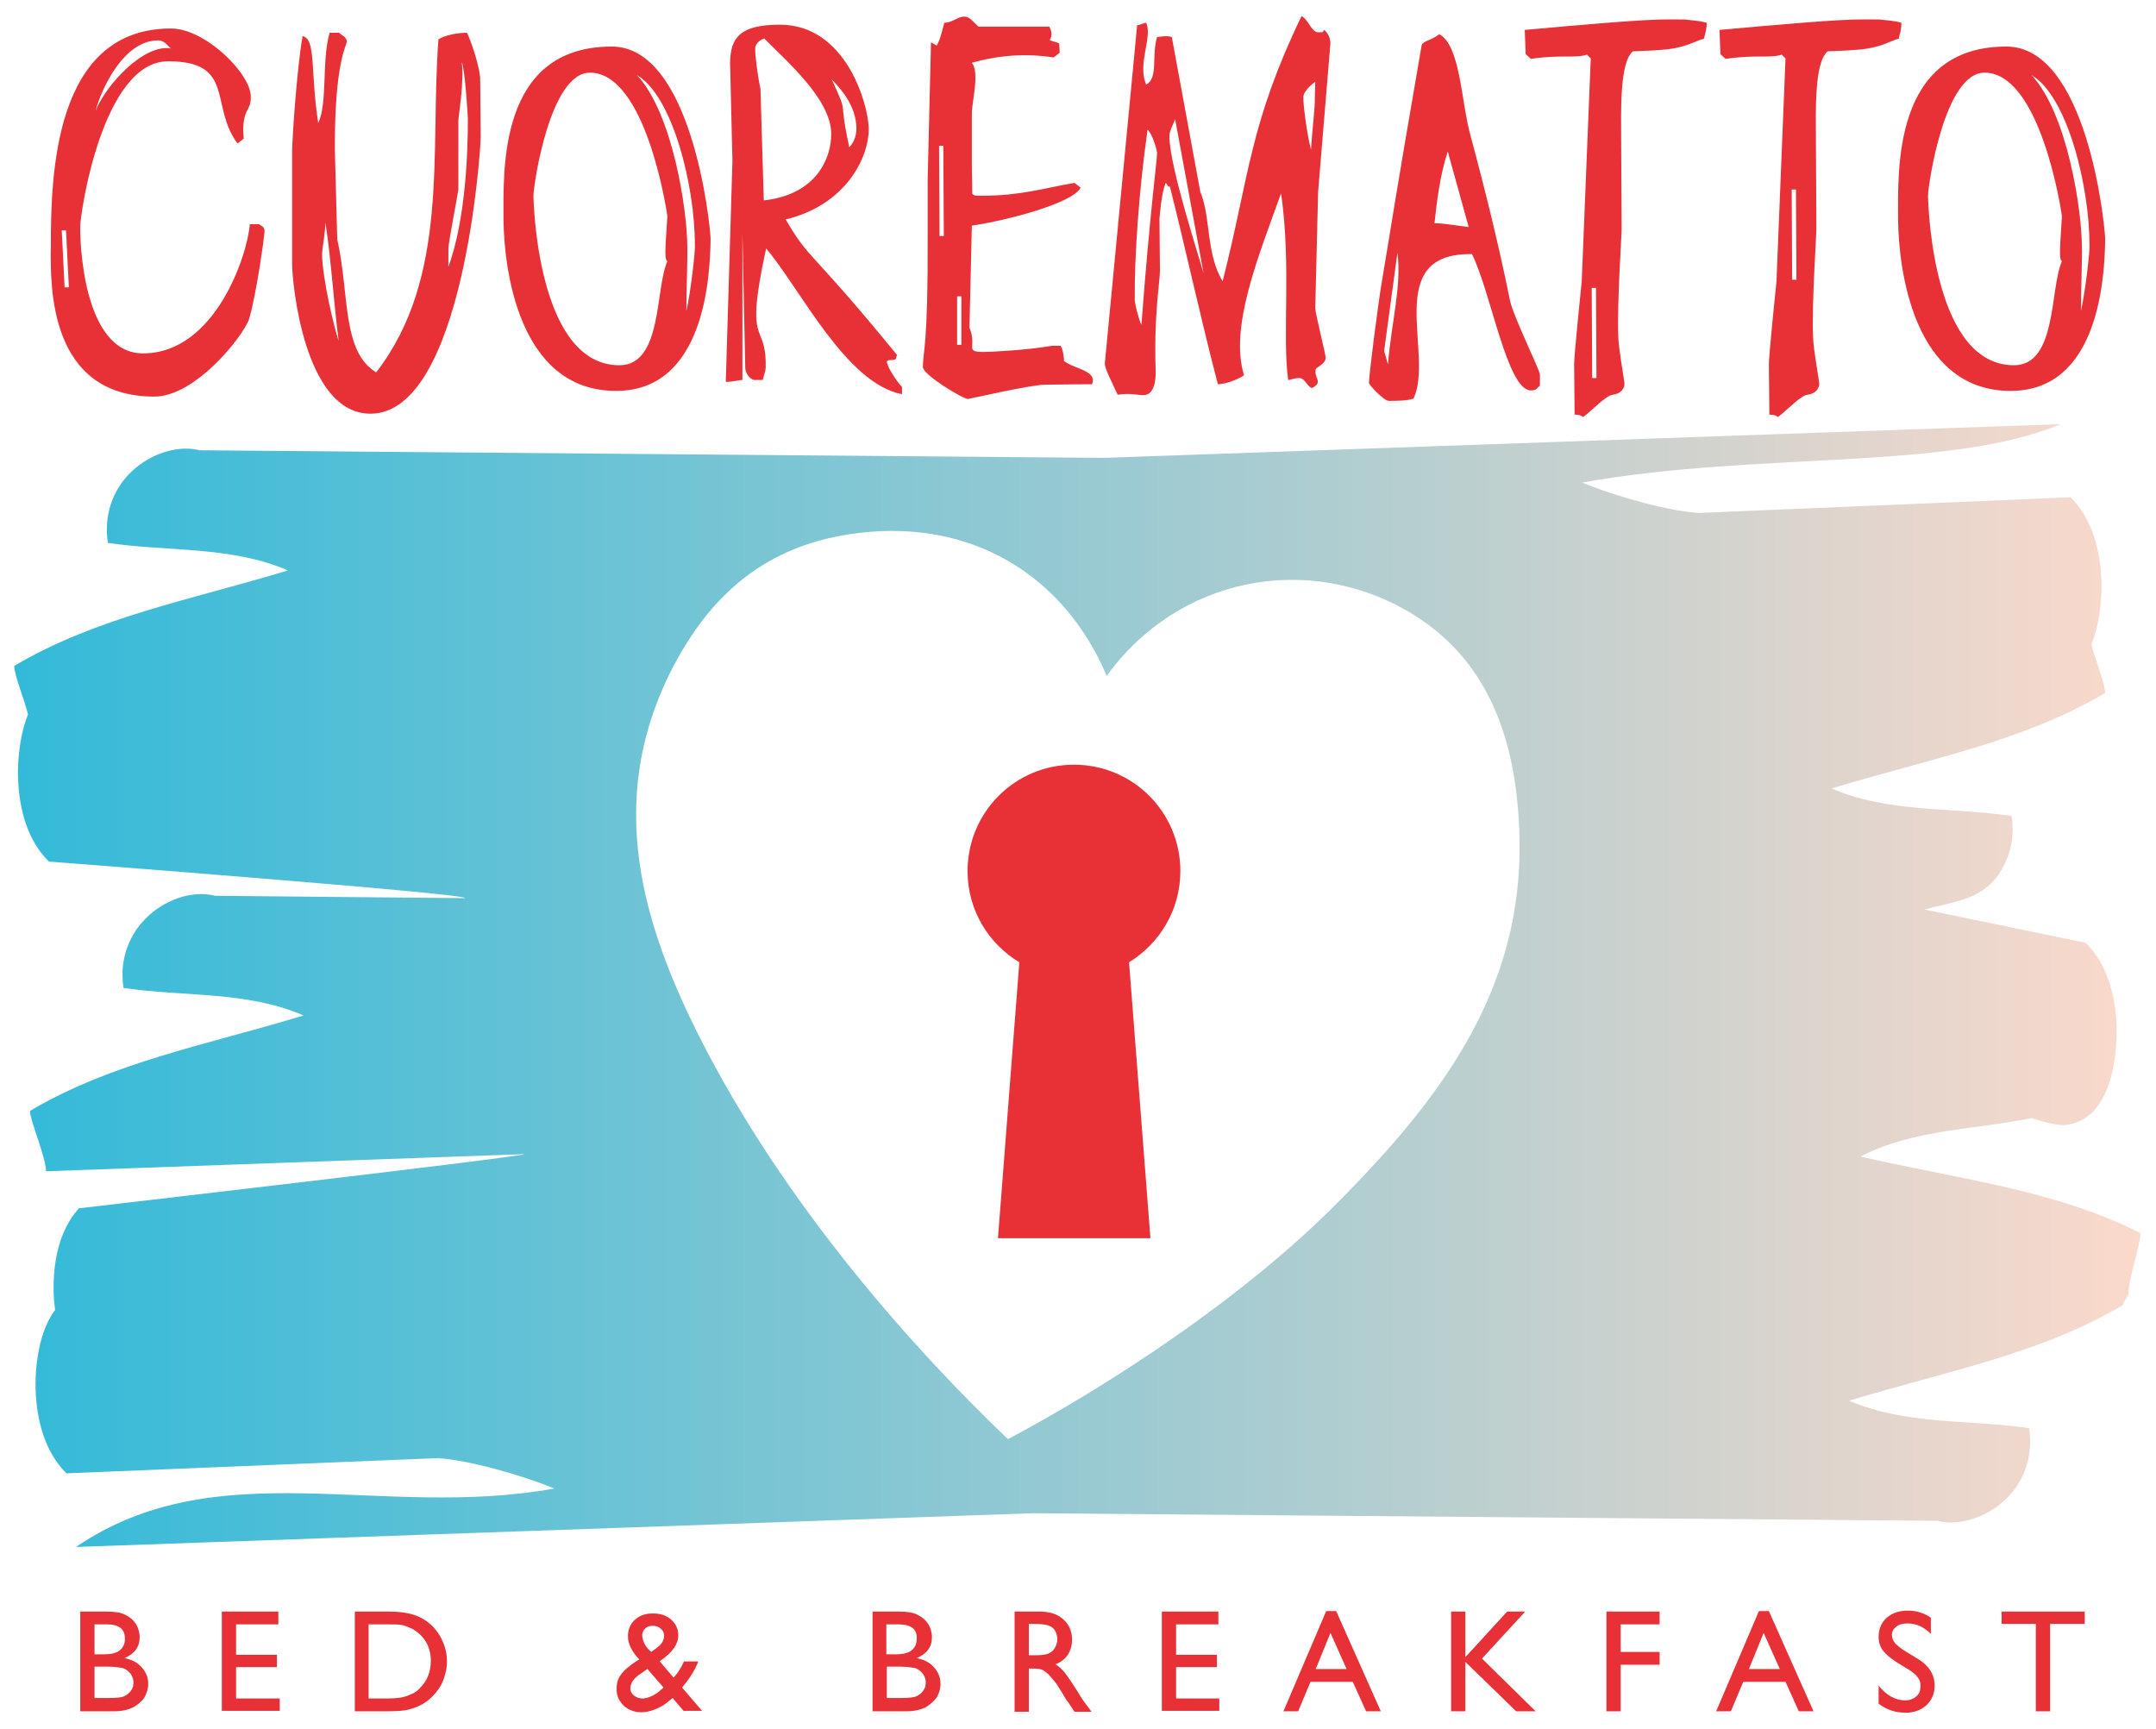
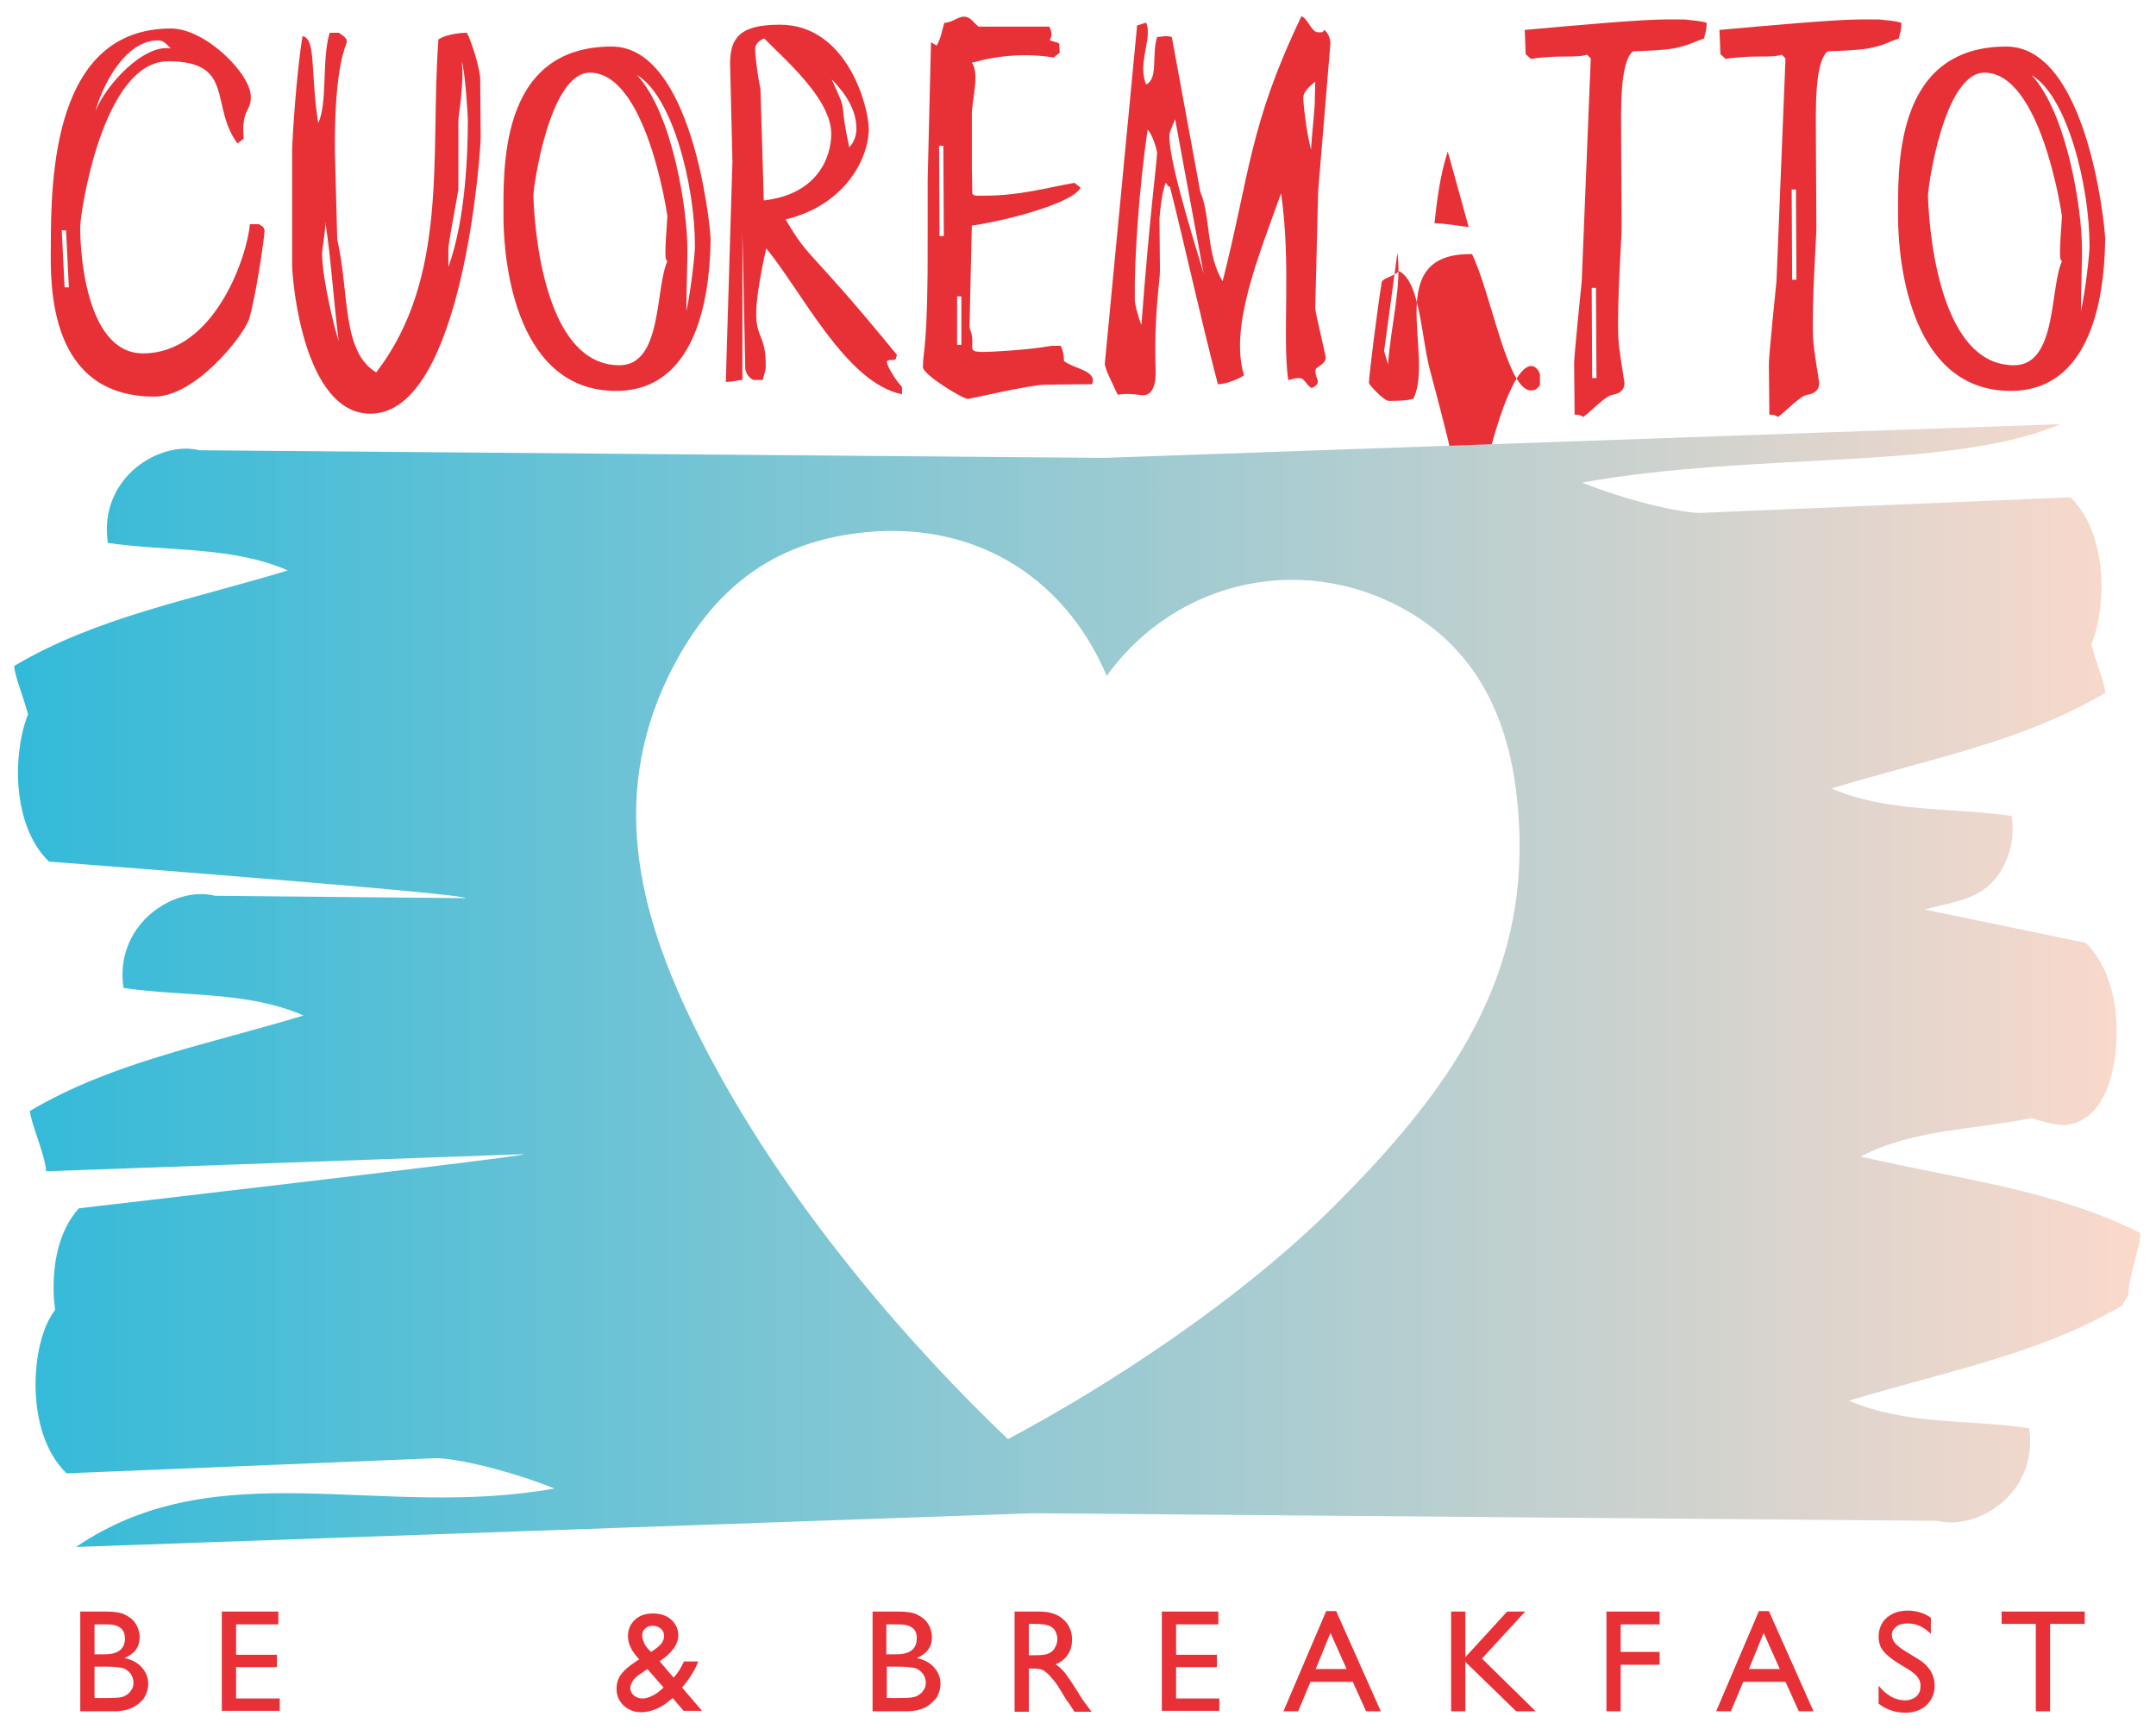
<svg xmlns="http://www.w3.org/2000/svg" xmlns:xlink="http://www.w3.org/1999/xlink" version="1.1" id="Capa_1" x="0px" y="0px" viewBox="0 0 453.9 364" style="enable-background:new 0 0 453.9 364;" xml:space="preserve">
  <style type="text/css">
	.st0{fill:#E73137;}
	.st1{fill-rule:evenodd;clip-rule:evenodd;fill:#E73137;}
	.st2{fill:none;}
	.st3{fill:url(#SVGID_3_);}
</style>
-   <path class="st0" d="M203.7,183.4c0-12.4,10-22.4,22.4-22.4c12.4,0,22.4,10,22.4,22.4c0,8.1-4.3,15.2-10.8,19.2l4.5,58.1h-32.1  l4.5-58.1C208.1,198.7,203.7,191.6,203.7,183.4z" />
  <g>
    <defs>
      <path id="SVGID_1_" d="M446.9,274.8c-17.4,10.3-37.2,13.9-57.6,20.1c12,5.2,25.2,3.9,37.9,5.8c2,13.9-11.1,21.6-19.3,19.5    l-190.5-1.6L16,325.7c29.9-20.3,64-5.7,100.7-12.3c-7.5-3.1-18.7-6.1-24.6-6.4L14,310.2c-4.6-4.5-6.3-11.3-6.5-17.6    c-0.1-2.3,0-11.4,4.1-16.8c-0.2-1.5-0.3-2.8-0.3-3.4c-0.2-6.3,1-13.2,5.3-18c0,0,95.7-11.1,93.7-11.4L9.7,246.6    c-0.1-3.2-3.3-10.4-3.4-12.7c17.4-10.3,37.2-13.9,57.6-20.1c-12-5.2-25.2-3.9-37.9-5.8c-0.7-4.7,0.4-8.6,2.4-11.8l0.4-0.6    c4-5.7,11.2-8.4,16.5-7l52.6,0.5c1.4-0.9-87.6-7.7-87.6-7.7c-4.6-4.5-6.3-11.3-6.5-17.6c-0.1-1.8,0-8.2,2.1-13.4    c-0.9-3.5-2.9-8.3-2.9-10.2c17.4-10.3,37.2-13.9,57.6-20.1c-12-5.2-25.2-3.9-37.9-5.8c-2-13.9,11.1-21.6,19.3-19.5l190.5,1.6    l201.3-7.1c-23.4,9.9-64,5.7-100.7,12.3c7.5,3.1,18.7,6.1,24.6,6.4l78.2-3.3c4.6,4.5,6.3,11.3,6.5,17.6c0.1,1.8,0,8.2-2.1,13.4    c0.9,3.5,2.9,8.3,2.9,10.2c-17.4,10.3-37.2,13.9-57.6,20.1c12,5.2,25.2,3.9,37.9,5.8c0.7,4.7-0.4,8.6-2.4,11.8l-0.4,0.6    c-3.8,5.4-9.6,5.6-15.5,7.3l33.9,7c4.6,4.5,6.3,11.3,6.5,17.6c0.1,3.2,0,19.9-11.1,20.8c-2.1-0.1-4.4-0.7-6.8-1.5    c-12.1,2.5-24.8,2.3-36,8.1c20.8,4.8,40.9,7,58.9,16.1c0.1,2.4-2.6,9.8-2.5,13C448.3,272.4,446.9,274.3,446.9,274.8z M233,142.3    c-9.2-21.6-28.8-32.9-52.1-30.1c-19.5,2.3-31.8,13-40.2,30.2c-12.9,26.7-5.5,51.9,6.4,75.6c18,35.8,45.8,66.6,65.1,85    c21.1-11.2,49.6-29.7,69.7-50.1c21.8-22,38.7-44.7,38-76.4c-0.4-18.1-5.1-36.5-22.5-47.2C275.6,116,248,121.5,233,142.3z" />
    </defs>
    <clipPath id="SVGID_2_">
      <use xlink:href="#SVGID_1_" style="overflow:visible;" />
    </clipPath>
  </g>
  <path class="st1" d="M189.9,81.5l0,1.5c-11.8-2.3-21.3-22-28.6-30.7c-4.7,21.4,0,15.1-0.1,24.7c0.1,1-0.5,2.2-0.6,3h-1.9  c-1-0.3-1.7-1.5-1.8-2.4L156.3,49l0,31c-0.9,0-1.8,0.4-3.5,0.4l1.4-46.5l-0.5-20.7c0.1-5.3,2.1-8,10.5-8c13.9,0,18.6,16.7,18.7,21.9  c0,6.3-5,16.1-17.5,19.1c5.2,8.9,4.8,5.7,23.5,28.6c-0.5,0.4,0.2,1-1.2,1c-0.5,0-0.9,0-1,0.4C186.8,77.1,188.3,79.7,189.9,81.5z   M175,28.2c0-7.3-9.5-15.4-14.1-20.1c-0.9,0.3-1.9,1.1-1.9,2.1c-0.1,1,0.5,5.8,1.1,8.5l0.7,23.5C172.2,40.9,175,33,175,28.2z   M180.3,27.1c0-5.1-3.8-8.9-5.2-10.4c3.8,8.4,1.2,2.8,3.7,14.3C180,29.8,180.3,28.1,180.3,27.1z" />
-   <path class="st1" d="M324.2,78.9l0,2.3c-0.7,0.5-0.6,1-1.9,1c-5,0-8.3-20.3-12.4-28.7c-19.1-0.3-7.9,21-12.3,30.4  c-1.1,0.5-3.9,0.5-5.2,0.5c-1.1,0-4.3-3.5-4.2-3.8c0-1.5,1.9-16.5,2.7-21.2c2.5-14.8,2.3-14.6,8.4-49.9c0.3-0.9,2.1-1,3.7-2.3  c4.5,2.4,4.6,14.3,6.6,21.4c3.2,11.9,6,23.3,8.3,34.7C318.7,66.9,324.2,77.9,324.2,78.9z M291.4,73.9l0.8,2.8  c0.8-9.3,2.9-16.5,2-23.5L291.4,73.9z M309.2,47.8l-4.4-15.9c-1.6,4.8-2.3,10.4-2.8,15.1C304,47,306.6,47.5,309.2,47.8z" />
+   <path class="st1" d="M324.2,78.9l0,2.3c-0.7,0.5-0.6,1-1.9,1c-5,0-8.3-20.3-12.4-28.7c-19.1-0.3-7.9,21-12.3,30.4  c-1.1,0.5-3.9,0.5-5.2,0.5c-1.1,0-4.3-3.5-4.2-3.8c0-1.5,1.9-16.5,2.7-21.2c0.3-0.9,2.1-1,3.7-2.3  c4.5,2.4,4.6,14.3,6.6,21.4c3.2,11.9,6,23.3,8.3,34.7C318.7,66.9,324.2,77.9,324.2,78.9z M291.4,73.9l0.8,2.8  c0.8-9.3,2.9-16.5,2-23.5L291.4,73.9z M309.2,47.8l-4.4-15.9c-1.6,4.8-2.3,10.4-2.8,15.1C304,47,306.6,47.5,309.2,47.8z" />
  <path class="st1" d="M55.7,48.6c-0.1-1-0.7-1-1.2-1.4h-1.9c-0.5,6.5-7.3,27.2-22.5,27.2c-12.8,0-13.3-24.2-13.2-26.8  c0-2.7,4.7-34.7,18.5-34.7c14.2,0,8.7,9.4,14.6,17.3l1.3-1l-0.1-1.9c0.1-4.6,1.6-3.9,1.6-6.8C53,15.7,43.3,6,36,6  C11.3,6,10.7,37,10.7,52.1c-0.1,8.2-0.4,31.4,21.8,31.4c8.5,0,18.4-12.3,19.9-16.2C53.9,62.5,55.7,49.6,55.7,48.6z M36,10.2  c-5.8-1-13.8,7.8-15.9,13.2C21.3,18.8,26,8.5,33.3,8.5C34.7,8.5,35.4,9.8,36,10.2z M13.6,60.5l-0.6-12h0.9l0.6,12H13.6z" />
  <path class="st1" d="M101.1,17c0.1-2.5-2.1-8.9-2.8-10.1c-2,0-4.7,0.5-6,1.4c-1.8,23.8,2.4,50-13.1,70.1c-7.3-4.4-5.6-16.6-8.2-28  l-0.5-18.8C70.4,13.1,73,9.6,73,8.8c0.1-1-1.3-1.5-1.6-1.9h-2c-1.7,5.7-0.4,14.8-2.4,19c-1.7-10.8-0.4-17.7-3.3-18.3  c-1.3,7.6-2.2,22.1-2.2,24.3l0,23.8c0,3.4,2.4,31.4,16.5,31.4c19.5,0,23.2-55.4,23.2-58.2L101.1,17z M98.5,25.1  c0,6.6-0.4,20.9-4.1,31.1l0-3.7c-0.1-1,2-11.6,2.1-12.6l0-14.5c0-0.9,1.3-8.5,0.7-12.4C97.9,14.6,98.5,24.4,98.5,25.1z M71.3,71.8  c-1-3-3.4-13-3.5-18.3c0-0.9,0.7-4.6,0.7-6.7C69.7,54.4,70.2,63.2,71.3,71.8z" />
  <path class="st1" d="M149.6,50.3c-0.1-3.4-4-40.5-20.8-40.5c-24,0-22.8,26.2-22.8,36.4c0.1,10,3,36.1,23.7,36.1  C148.3,82.3,149.5,58.4,149.6,50.3z M146.3,51.6c0.1,1-0.8,9.4-1.8,13.9c0-4.2,0.3-12.4,0.2-13.4c0-7.7-3-28.1-10.6-36.3  C141.7,20.3,146.3,39.3,146.3,51.6z M140.5,45.5c-0.6,8.7-0.5,9.1,0,9.5c-2.6,5.8-1,21.9-10.1,21.9c-16.6,0-18-31.6-18.1-35.7  c0-2,3.4-25.9,11.9-25.9C135.9,15.3,140.3,44,140.5,45.5z" />
  <path class="st1" d="M173.4,15.2" />
  <path class="st1" d="M229.9,80.9c1.2-2.9-3.8-3.2-5.9-4.9c0-0.9-0.2-2.3-0.7-3.2h-1.9c-4.8,0.9-12.9,1.3-14.3,1.3  c-4.2,0-1.3-1.1-3-5.1l0.5-21.5c7.6-1.1,21.4-4.8,22.9-8l-1.3-1c-6.3,1.1-11.5,2.7-19.1,2.7c-1.4,0-2,0.1-2.4-0.4  c0-1.6-0.1-4.6-0.1-5.4l0-11.4c0-2.7,1.7-8.6,0-10.8c5.8-1.6,11.5-2,17.2-1.1l1.3-1l-0.1-1.9c-0.4-0.4-1.5-0.4-2-0.8  c0.6-0.9,0.4-1.9-0.1-2.8h-14.9c-1.1-0.9-1.7-2.1-3.1-2.1c-1.2,0-2.5,1.3-4.1,1.3c-0.5,1.8-0.8,3.4-1.6,4.8L196,8.9l-0.7,29l0,11.6  c0.1,23.9-1,24.2-1,27.8c0,1.6,8.4,6.7,9.5,6.7c0.3,0,13.1-3,16.2-3C221.4,81,225,80.9,229.9,80.9z M202.4,62.4h-0.9l0,10.2h0.9  L202.4,62.4z M197.8,49.7l-0.1-19h0.9l0.1,19H197.8z" />
  <path class="st1" d="M280.1,9c-0.1-1-0.4-1.9-1.3-2.7c-0.5,0.5,0.1,0.5-1.3,0.5c-1.4,0-2.1-2.8-3.5-3.4  c-11,22.9-10.9,33.4-16.6,55.8c-3.5-5.6-2.5-13.7-4.7-18.8l-6-32.6c-1.3-0.4-2.5,0-3.1,0c-1.2,3.9,0.3,8.7-2.3,10  c-1.9-4.4,1.4-10,0-13c-0.5,0-1.3,0.5-1.9,0.5l-6.8,71.2c-0.1,1,1.7,4.4,2.7,6.6c2.7-0.4,4.2,0.1,5.4,0.1c2.8,0,2.6-4.6,2.6-5.1  c-0.4-11.9,0.9-18.7,0.9-21.1l-0.1-11c0.1-1,0.4-5.2,1.3-7.5c0.5,0.4,0.3,0.8,0.9,0.8c3,11.8,6.6,28.3,10.1,41.6  c1.5,0,4.3-1,5.5-1.9c-3.1-10.1,3-24.9,7.8-38.3c2.2,15.2,0.2,29.9,1.5,39.3c0.6,0,1-0.4,2.4-0.4c1.1,0,1.6,1.8,2.6,2.1  c2.5-1.3,0.4-1.9,0.8-4c0.2-0.4,2.1-1.1,2.1-2.4c-0.1-1.1-2.2-9.4-2.2-10.4l0.6-24.5L280.1,9z M276.8,21c0.1,1-0.6,7.1-0.8,10.5  c-0.9-3.4-1.7-10-1.6-11c-0.1-1,1.3-2.4,2.5-3.3L276.8,21z M253.4,57.6c-0.8-3-7.2-22.6-7.2-28.8c-0.1-1,0.7-2.4,1.2-3.7L253.4,57.6  z M243.6,32.2c-0.1,2.5-1.5,12.4-3.3,36.2c-0.6-1.3-1.5-4.7-1.4-5.6c-0.1-8.3,0.9-23.1,2.7-35.5C242.6,28.2,243.5,31.3,243.6,32.2z" />
  <path class="st1" d="M294.7,51.6" />
  <path class="st1" d="M359.3,4.8c0,2.1-0.6,2.8-0.5,3.3c-2.5,0.8-3,1.4-6.5,2.1c-2.4,0.4-5.8,0.5-8.5,0.6c-2.9,2.3-2.5,13-2.5,18.7  l0.1,18.2c0.1,1-1,15.6-0.7,23.3c0.1,2.7,1.2,8.6,1.3,9.7c0,0.1,0.1,2-2.4,2.4c-1.5,0.1-4.5,3.4-6.3,4.7c-0.6-0.5-1.3-0.5-1.8-0.5  l-0.1-10.5c-0.1-1.1,1.5-16.6,1.6-17.6l1.9-46.9l-0.8-0.8c-1,0.4-2.9,0.4-4.3,0.4c-1.4,0-4.3,0-7.5,0.5l-1.1-1l-0.2-5.1  c27.5-2.5,28-2.2,33.7-2.2C356,4.3,357.6,4.3,359.3,4.8z M335.2,79.6h0.9l-0.1-19h-0.9L335.2,79.6z" />
  <path class="st1" d="M400.3,4.8c0,2.1-0.6,2.8-0.5,3.3c-2.5,0.8-2.9,1.4-6.5,2.1c-2.4,0.4-5.8,0.5-8.5,0.6c-2.9,2.3-2.5,13-2.5,18.7  l0.1,18.2c0.1,1-1,15.6-0.7,23.3c0.1,2.7,1.2,8.6,1.3,9.7c0,0.1,0.1,2-2.4,2.4c-1.5,0.1-4.5,3.4-6.3,4.7c-0.6-0.5-1.3-0.5-1.8-0.5  l-0.1-10.5c-0.1-1.1,1.5-16.6,1.6-17.6l1.9-46.9l-0.8-0.8c-1,0.4-2.9,0.4-4.3,0.4c-1.4,0-4.3,0-7.5,0.5l-1.1-1l-0.2-5.1  c27.5-2.5,28-2.2,33.7-2.2C397.1,4.3,398.6,4.3,400.3,4.8z M377.3,58.9h0.9l-0.1-19h-0.9L377.3,58.9z" />
  <path class="st1" d="M443.2,50.3c-0.1-3.4-3.9-40.5-20.8-40.5c-24,0-22.8,26.2-22.8,36.4c0.1,10,3,36.1,23.7,36.1  C441.9,82.3,443.1,58.4,443.2,50.3z M439.9,51.6c0.1,1-0.8,9.4-1.8,13.9c0-4.2,0.3-12.4,0.2-13.4c0-7.7-3-28.1-10.6-36.3  C435.3,20.3,439.9,39.3,439.9,51.6z M434.1,45.5c-0.6,8.7-0.5,9.1,0,9.5c-2.6,5.8-1,21.9-10.1,21.9c-16.6,0-18-31.6-18.1-35.7  c0-2,3.4-25.9,11.9-25.9C429.5,15.3,433.9,44,434.1,45.5z" />
  <path class="st1" d="M22.7,350.9h-2.8v6.6h3c1.6,0,2.8-0.1,3.3-0.4c0.6-0.3,1.1-0.7,1.4-1.2c0.4-0.5,0.5-1.1,0.5-1.7  c0-0.6-0.2-1.2-0.6-1.8c-0.4-0.5-0.9-0.9-1.6-1.2C25.3,351.1,24.2,350.9,22.7,350.9z M22.5,342h-2.6v6.3h2c1.6,0,2.7-0.3,3.4-0.9  c0.7-0.6,1-1.4,1-2.4C26.3,343,25.1,342,22.5,342z M24,360.3h-7.1v-21h5.5c1.7,0,3.1,0.2,4,0.7c1,0.5,1.7,1.1,2.2,1.9  c0.5,0.8,0.8,1.8,0.8,2.8c0,2.1-1.1,3.5-3.2,4.4c1.5,0.3,2.7,0.9,3.6,1.9c0.9,1,1.4,2.1,1.4,3.5c0,1.1-0.3,2-0.8,2.9  c-0.5,0.8-1.4,1.5-2.4,2.1C26.9,360,25.6,360.3,24,360.3z" />
  <polygon class="st1" points="46.7,339.3 58.6,339.3 58.6,342 49.7,342 49.7,348.4 58.3,348.4 58.3,351 49.7,351 49.7,357.6   58.9,357.6 58.9,360.2 46.7,360.2 " />
-   <path class="st1" d="M81.4,342h-3.8v15.6h3.8c1.5,0,2.7-0.1,3.5-0.3c0.8-0.2,1.5-0.5,2.1-0.8c0.6-0.3,1.1-0.7,1.5-1.2  c1.5-1.5,2.2-3.4,2.2-5.7c0-2.2-0.8-4.1-2.3-5.5c-0.6-0.5-1.2-1-1.9-1.3c-0.7-0.3-1.4-0.6-2.1-0.7C83.9,342,82.9,342,81.4,342z   M74.7,360.2v-20.9h7.1c2.8,0,5.1,0.4,6.8,1.3c1.7,0.9,3,2.1,4,3.8c1,1.7,1.5,3.5,1.5,5.4c0,1.4-0.3,2.7-0.8,4  c-0.5,1.3-1.3,2.4-2.3,3.4c-1,1-2.2,1.8-3.6,2.3c-0.8,0.3-1.5,0.5-2.2,0.6c-0.7,0.1-1.9,0.2-3.8,0.2H74.7z" />
  <path class="st1" d="M137.1,347.8l1.1-0.8c1.1-0.8,1.6-1.6,1.6-2.6c0-0.6-0.2-1.1-0.7-1.5c-0.4-0.4-1-0.6-1.7-0.6  c-0.7,0-1.2,0.2-1.6,0.6c-0.4,0.4-0.6,0.9-0.6,1.4c0,0.5,0.2,1.2,0.5,1.8C136,346.7,136.5,347.3,137.1,347.8z M139,355.9l0.7-0.6  l-3.4-3.9l-1.3,0.9c-1.6,1-2.3,2.1-2.3,3.2c0,0.6,0.3,1.1,0.8,1.5c0.5,0.4,1.1,0.6,1.8,0.6c0.6,0,1.2-0.2,1.9-0.5  C137.8,356.8,138.5,356.4,139,355.9z M144,360.3l-2.4-2.8c-0.2,0.2-0.6,0.5-1.1,0.9l0,0c-0.7,0.6-1.6,1.1-2.6,1.5  c-1,0.4-2,0.6-2.9,0.6c-1.5,0-2.7-0.5-3.7-1.4c-1-1-1.5-2.1-1.5-3.5c0-1,0.2-1.9,0.7-2.7c0.5-0.8,1.3-1.6,2.4-2.4l0,0  c0.7-0.5,1.2-0.9,1.7-1.1c-1.6-1.7-2.4-3.3-2.4-4.9c0-1.4,0.5-2.6,1.5-3.5c1-0.9,2.2-1.3,3.8-1.3c1.5,0,2.8,0.4,3.8,1.3  c1,0.9,1.5,2,1.5,3.3c0,1.8-1.2,3.6-3.7,5.3l-0.2,0.2l2.9,3.4c0.9-0.9,1.6-2.1,2.2-3.4h3c-0.7,1.9-1.9,3.7-3.4,5.5l4.2,4.9H144z" />
  <path class="st1" d="M189.5,350.9h-2.8v6.6h3c1.6,0,2.7-0.1,3.3-0.4c0.6-0.3,1.1-0.7,1.4-1.2c0.4-0.5,0.5-1.1,0.5-1.7  c0-0.6-0.2-1.2-0.6-1.8c-0.4-0.5-0.9-0.9-1.6-1.2C192.1,351.1,191,350.9,189.5,350.9z M189.2,342h-2.6v6.3h2c1.6,0,2.7-0.3,3.4-0.9  c0.7-0.6,1-1.4,1-2.4C193.1,343,191.8,342,189.2,342z M190.8,360.3h-7.1v-21h5.5c1.7,0,3.1,0.2,4,0.7c1,0.5,1.7,1.1,2.2,1.9  c0.5,0.8,0.8,1.8,0.8,2.8c0,2.1-1.1,3.5-3.2,4.4c1.5,0.3,2.7,0.9,3.6,1.9c0.9,1,1.4,2.1,1.4,3.5c0,1.1-0.3,2-0.8,2.9  c-0.6,0.8-1.4,1.5-2.4,2.1C193.7,360,192.4,360.3,190.8,360.3z" />
  <path class="st1" d="M217.5,341.9h-0.9v6.6h1.1c1.5,0,2.6-0.1,3.1-0.4c0.6-0.3,1-0.6,1.3-1.2c0.3-0.5,0.5-1.1,0.5-1.8  c0-0.7-0.2-1.3-0.5-1.8c-0.3-0.5-0.8-0.9-1.5-1.1C220,342,219,341.9,217.5,341.9z M213.6,360.3v-21h5.2c2.1,0,3.8,0.5,5,1.6  c1.2,1,1.9,2.5,1.9,4.3c0,1.2-0.3,2.3-0.9,3.2c-0.6,0.9-1.5,1.6-2.6,2c0.7,0.4,1.3,1,2,1.8c0.6,0.8,1.5,2.1,2.7,4  c0.7,1.2,1.3,2.1,1.8,2.7l1.1,1.5h-3.6l-0.9-1.4c0,0-0.1-0.1-0.2-0.3l-0.6-0.8l-0.9-1.5l-1-1.6c-0.6-0.9-1.2-1.5-1.7-2.1  c-0.5-0.5-1-0.9-1.4-1.1c-0.4-0.2-1.1-0.3-2.1-0.3h-0.8v9.1H213.6z" />
  <polygon class="st1" points="244.6,339.3 256.5,339.3 256.5,342 247.6,342 247.6,348.4 256.2,348.4 256.2,351 247.6,351   247.6,357.6 256.7,357.6 256.7,360.2 244.6,360.2 " />
  <path class="st1" d="M283.5,351.4l-3.4-7.6l-3.1,7.6H283.5z M279.2,339.2h2.1l9.4,21.1h-3.1l-2.8-6.2h-8.9l-2.6,6.2h-3.1  L279.2,339.2z" />
  <polygon class="st1" points="317.3,339.3 321.1,339.3 312,349.2 323.3,360.3 319.2,360.3 308.5,349.9 308.5,360.3 305.5,360.3   305.5,339.3 308.5,339.3 308.5,348.9 " />
  <polygon class="st1" points="338.2,339.3 349.4,339.3 349.4,342 341.2,342 341.2,347.8 349.4,347.8 349.4,350.5 341.2,350.5   341.2,360.3 338.2,360.3 " />
  <path class="st1" d="M374.7,351.4l-3.4-7.6l-3.1,7.6H374.7z M370.3,339.2h2.1l9.4,21.1h-3.1l-2.8-6.2H367l-2.6,6.2h-3.1L370.3,339.2  z" />
  <path class="st1" d="M401.8,351.5l-2.3-1.4c-1.4-0.9-2.4-1.7-3.1-2.6c-0.6-0.8-0.9-1.8-0.9-2.9c0-1.6,0.6-3,1.7-4  c1.2-1,2.6-1.5,4.5-1.5c1.7,0,3.4,0.5,4.8,1.5v3.4c-1.5-1.5-3.1-2.2-4.9-2.2c-1,0-1.8,0.2-2.4,0.7c-0.6,0.5-0.9,1-0.9,1.7  c0,0.6,0.2,1.2,0.7,1.8c0.5,0.5,1.2,1.1,2.2,1.7l2.3,1.4c2.6,1.5,3.8,3.5,3.8,5.8c0,1.7-0.6,3-1.7,4.1c-1.1,1-2.6,1.6-4.4,1.6  c-2.1,0-4-0.6-5.7-1.9v-3.8c1.6,2,3.5,3.1,5.6,3.1c0.9,0,1.7-0.3,2.3-0.8c0.6-0.5,0.9-1.2,0.9-2  C404.5,353.8,403.6,352.6,401.8,351.5z" />
  <polygon class="st1" points="421.4,339.3 438.9,339.3 438.9,341.9 431.6,341.9 431.6,360.3 428.6,360.3 428.6,341.9 421.4,341.9 " />
  <path class="st2" d="M446.9,274.8c-17.4,10.3-37.2,13.9-57.6,20.1c12,5.2,25.2,3.9,37.9,5.8c2,13.9-11.1,21.6-19.3,19.5l-190.5-1.6  L16,325.7c29.9-20.3,64-5.7,100.7-12.3c-7.5-3.1-18.7-6.1-24.6-6.4L14,310.2c-4.6-4.5-6.3-11.3-6.5-17.6c-0.1-2.3,0-11.4,4.1-16.8  c-0.2-1.5-0.3-2.8-0.3-3.4c-0.2-6.3,1-13.2,5.3-18c0,0,95.7-11.1,93.7-11.4L9.7,246.6c-0.1-3.2-3.3-10.4-3.4-12.7  c17.4-10.3,37.2-13.9,57.6-20.1c-12-5.2-25.2-3.9-37.9-5.8c-0.7-4.7,0.4-8.6,2.4-11.8l0.4-0.6c4-5.7,11.2-8.4,16.5-7l52.6,0.5  c1.4-0.9-87.6-7.7-87.6-7.7c-4.6-4.5-6.3-11.3-6.5-17.6c-0.1-1.8,0-8.2,2.1-13.4c-0.9-3.5-2.9-8.3-2.9-10.2  c17.4-10.3,37.2-13.9,57.6-20.1c-12-5.2-25.2-3.9-37.9-5.8c-2-13.9,11.1-21.6,19.3-19.5l190.5,1.6l201.3-7.1  c-23.4,9.9-64,5.7-100.7,12.3c7.5,3.1,18.7,6.1,24.6,6.4l78.2-3.3c4.6,4.5,6.3,11.3,6.5,17.6c0.1,1.8,0,8.2-2.1,13.4  c0.9,3.5,2.9,8.3,2.9,10.2c-17.4,10.3-37.2,13.9-57.6,20.1c12,5.2,25.2,3.9,37.9,5.8c0.7,4.7-0.4,8.6-2.4,11.8l-0.4,0.6  c-3.8,5.4-9.6,5.6-15.5,7.3l33.9,7c4.6,4.5,6.3,11.3,6.5,17.6c0.1,3.2,0,19.9-11.1,20.8c-2.1-0.1-4.4-0.7-6.8-1.5  c-12.1,2.5-24.8,2.3-36,8.1c20.8,4.8,40.9,7,58.9,16.1c0.1,2.4-2.6,9.8-2.5,13C448.3,272.4,446.9,274.3,446.9,274.8z M233,142.3  c-9.2-21.6-28.8-32.9-52.1-30.1c-19.5,2.3-31.8,13-40.2,30.2c-12.9,26.7-5.5,51.9,6.4,75.6c18,35.8,45.8,66.6,65.1,85  c21.1-11.2,49.6-29.7,69.7-50.1c21.8-22,38.7-44.7,38-76.4c-0.4-18.1-5.1-36.5-22.5-47.2C275.6,116,248,121.5,233,142.3z" />
  <linearGradient id="SVGID_3_" gradientUnits="userSpaceOnUse" x1="3.051" y1="207.475" x2="450.839" y2="207.475">
    <stop offset="0" style="stop-color:#33BAD9" />
    <stop offset="1" style="stop-color:#FBD9CB" />
  </linearGradient>
  <path class="st3" d="M446.9,274.8c-17.4,10.3-37.2,13.9-57.6,20.1c12,5.2,25.2,3.9,37.9,5.8c2,13.9-11.1,21.6-19.3,19.5l-190.5-1.6  L16,325.7c29.9-20.3,64-5.7,100.7-12.3c-7.5-3.1-18.7-6.1-24.6-6.4L14,310.2c-4.6-4.5-6.3-11.3-6.5-17.6c-0.1-2.3,0-11.4,4.1-16.8  c-0.2-1.5-0.3-2.8-0.3-3.4c-0.2-6.3,1-13.2,5.3-18c0,0,95.7-11.1,93.7-11.4L9.7,246.6c-0.1-3.2-3.3-10.4-3.4-12.7  c17.4-10.3,37.2-13.9,57.6-20.1c-12-5.2-25.2-3.9-37.9-5.8c-0.7-4.7,0.4-8.6,2.4-11.8l0.4-0.6c4-5.7,11.2-8.4,16.5-7l52.6,0.5  c1.4-0.9-87.6-7.7-87.6-7.7c-4.6-4.5-6.3-11.3-6.5-17.6c-0.1-1.8,0-8.2,2.1-13.4c-0.9-3.5-2.9-8.3-2.9-10.2  c17.4-10.3,37.2-13.9,57.6-20.1c-12-5.2-25.2-3.9-37.9-5.8c-2-13.9,11.1-21.6,19.3-19.5l190.5,1.6l201.3-7.1  c-23.4,9.9-64,5.7-100.7,12.3c7.5,3.1,18.7,6.1,24.6,6.4l78.2-3.3c4.6,4.5,6.3,11.3,6.5,17.6c0.1,1.8,0,8.2-2.1,13.4  c0.9,3.5,2.9,8.3,2.9,10.2c-17.4,10.3-37.2,13.9-57.6,20.1c12,5.2,25.2,3.9,37.9,5.8c0.7,4.7-0.4,8.6-2.4,11.8l-0.4,0.6  c-3.8,5.4-9.6,5.6-15.5,7.3l33.9,7c4.6,4.5,6.3,11.3,6.5,17.6c0.1,3.2,0,19.9-11.1,20.8c-2.1-0.1-4.4-0.7-6.8-1.5  c-12.1,2.5-24.8,2.3-36,8.1c20.8,4.8,40.9,7,58.9,16.1c0.1,2.4-2.6,9.8-2.5,13C448.3,272.4,446.9,274.3,446.9,274.8z M233,142.3  c-9.2-21.6-28.8-32.9-52.1-30.1c-19.5,2.3-31.8,13-40.2,30.2c-12.9,26.7-5.5,51.9,6.4,75.6c18,35.8,45.8,66.6,65.1,85  c21.1-11.2,49.6-29.7,69.7-50.1c21.8-22,38.7-44.7,38-76.4c-0.4-18.1-5.1-36.5-22.5-47.2C275.6,116,248,121.5,233,142.3z" />
</svg>